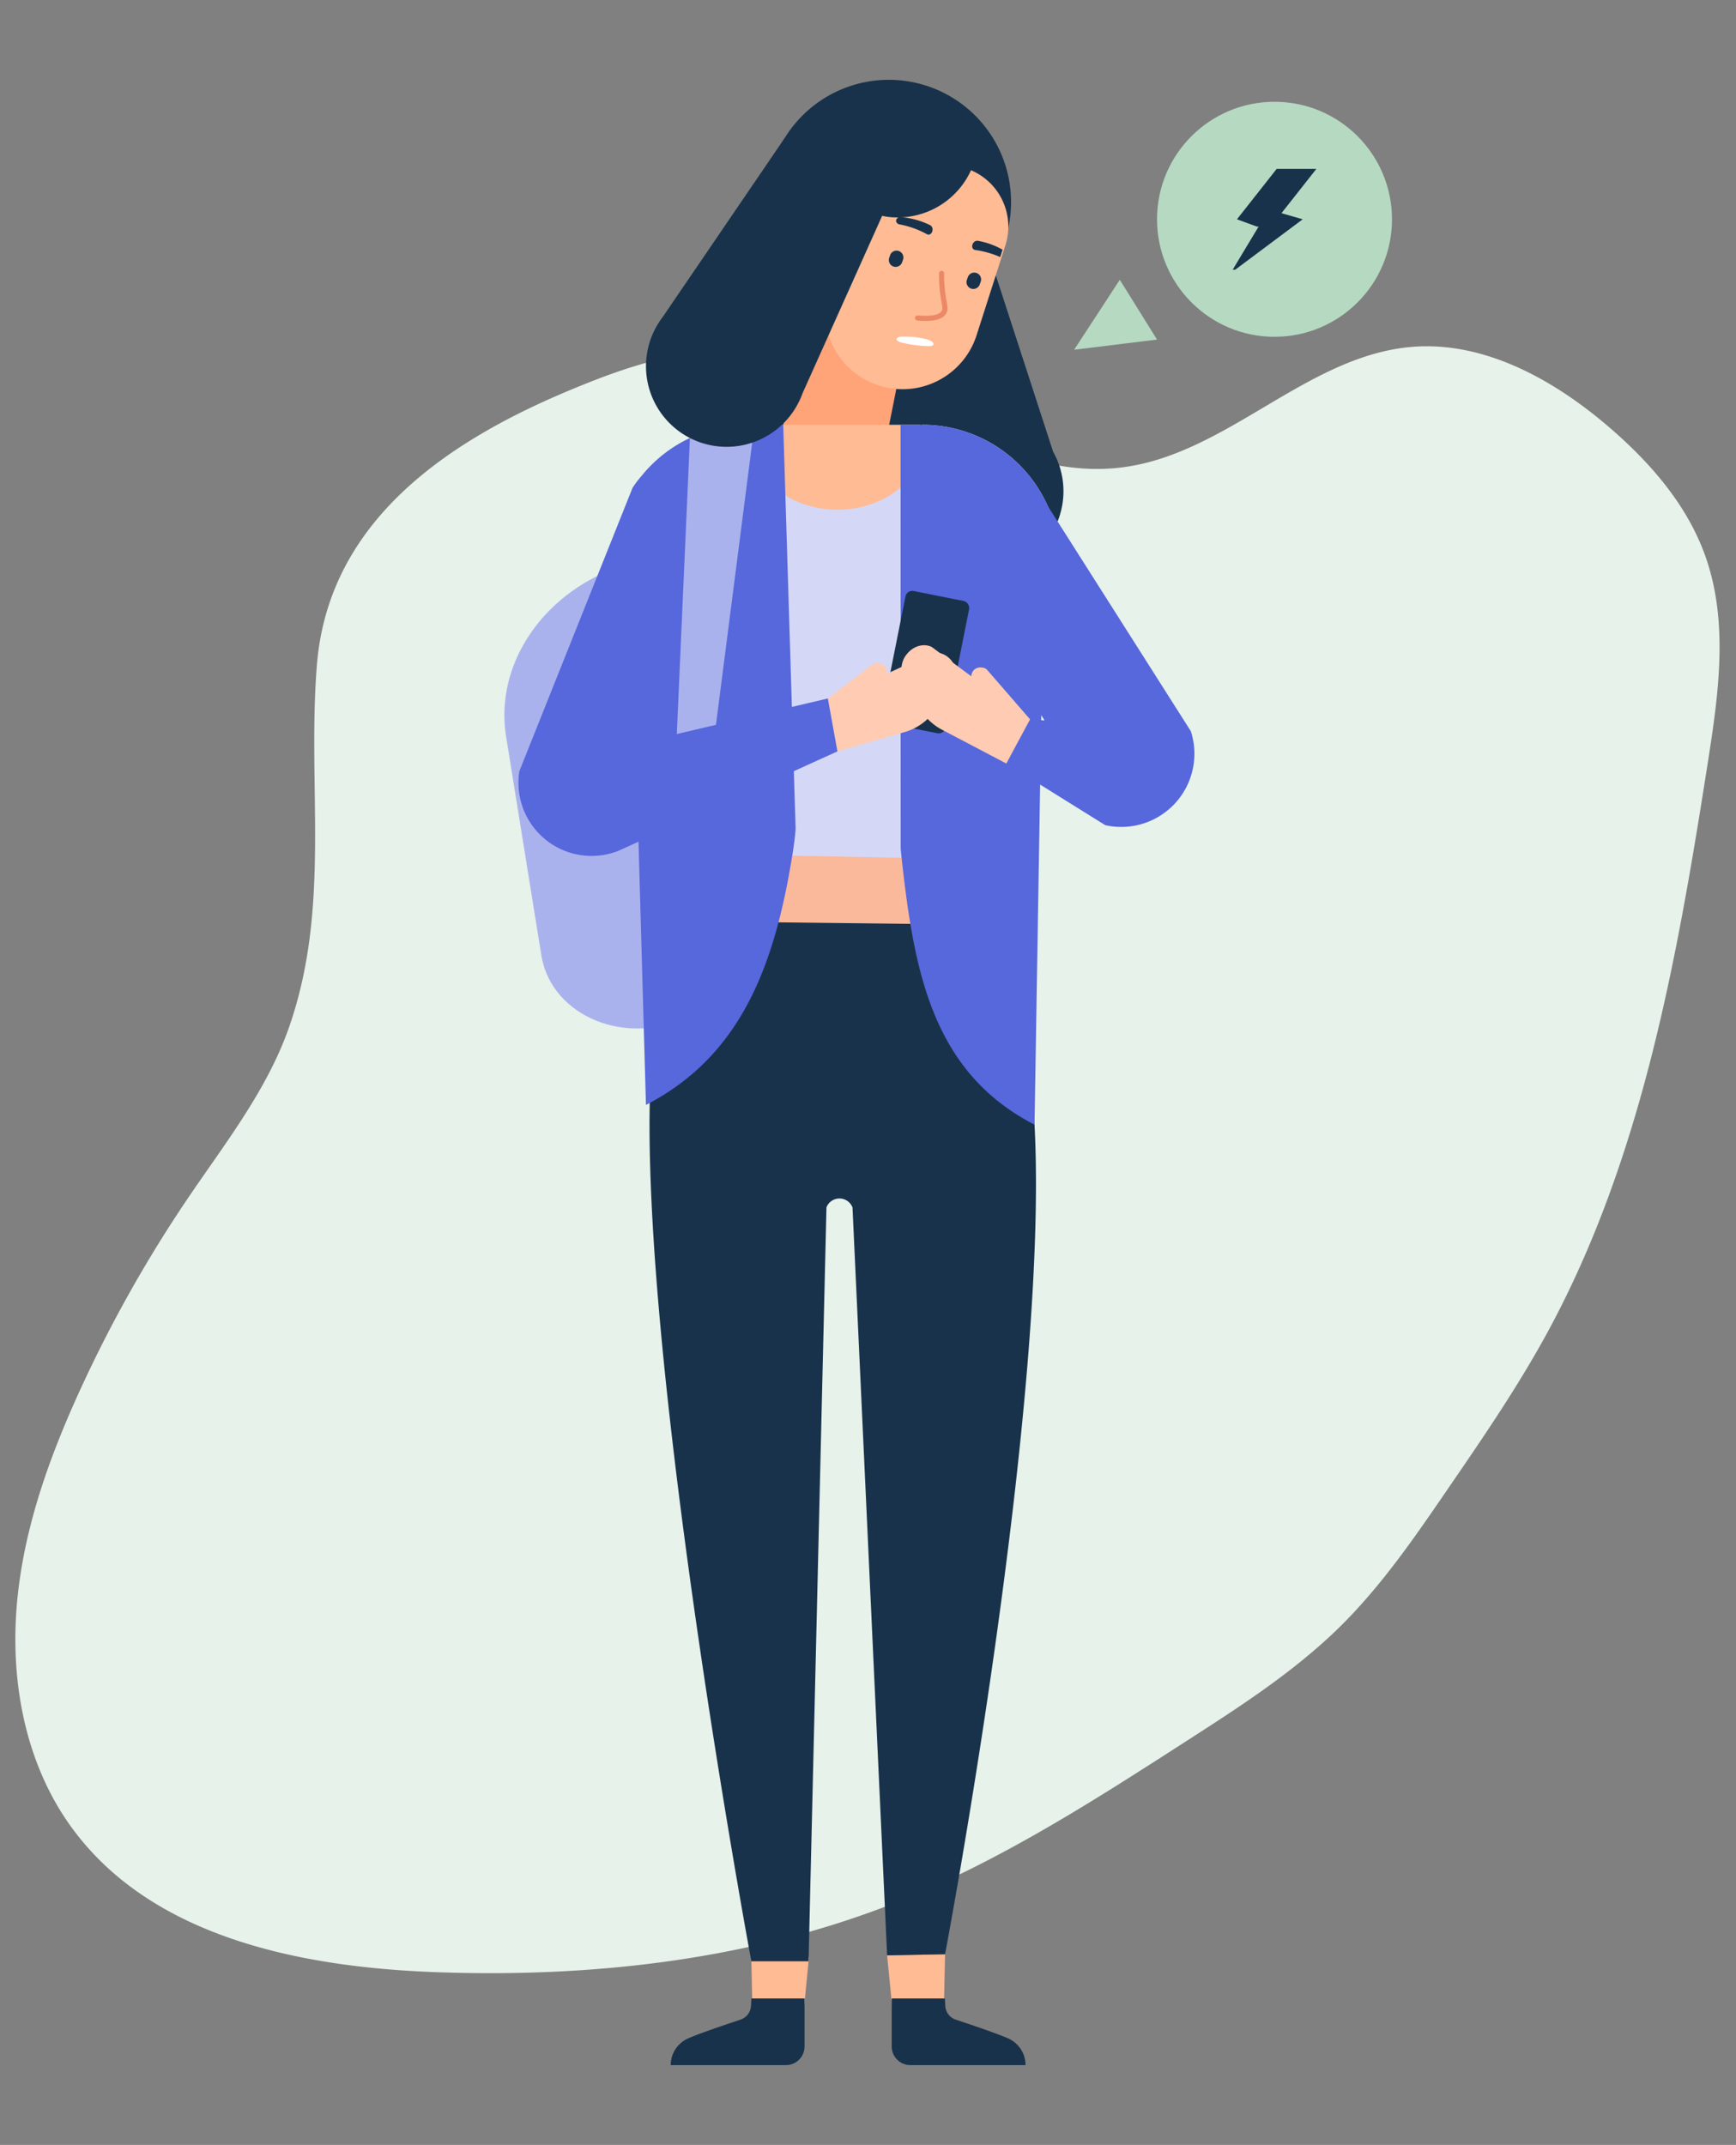
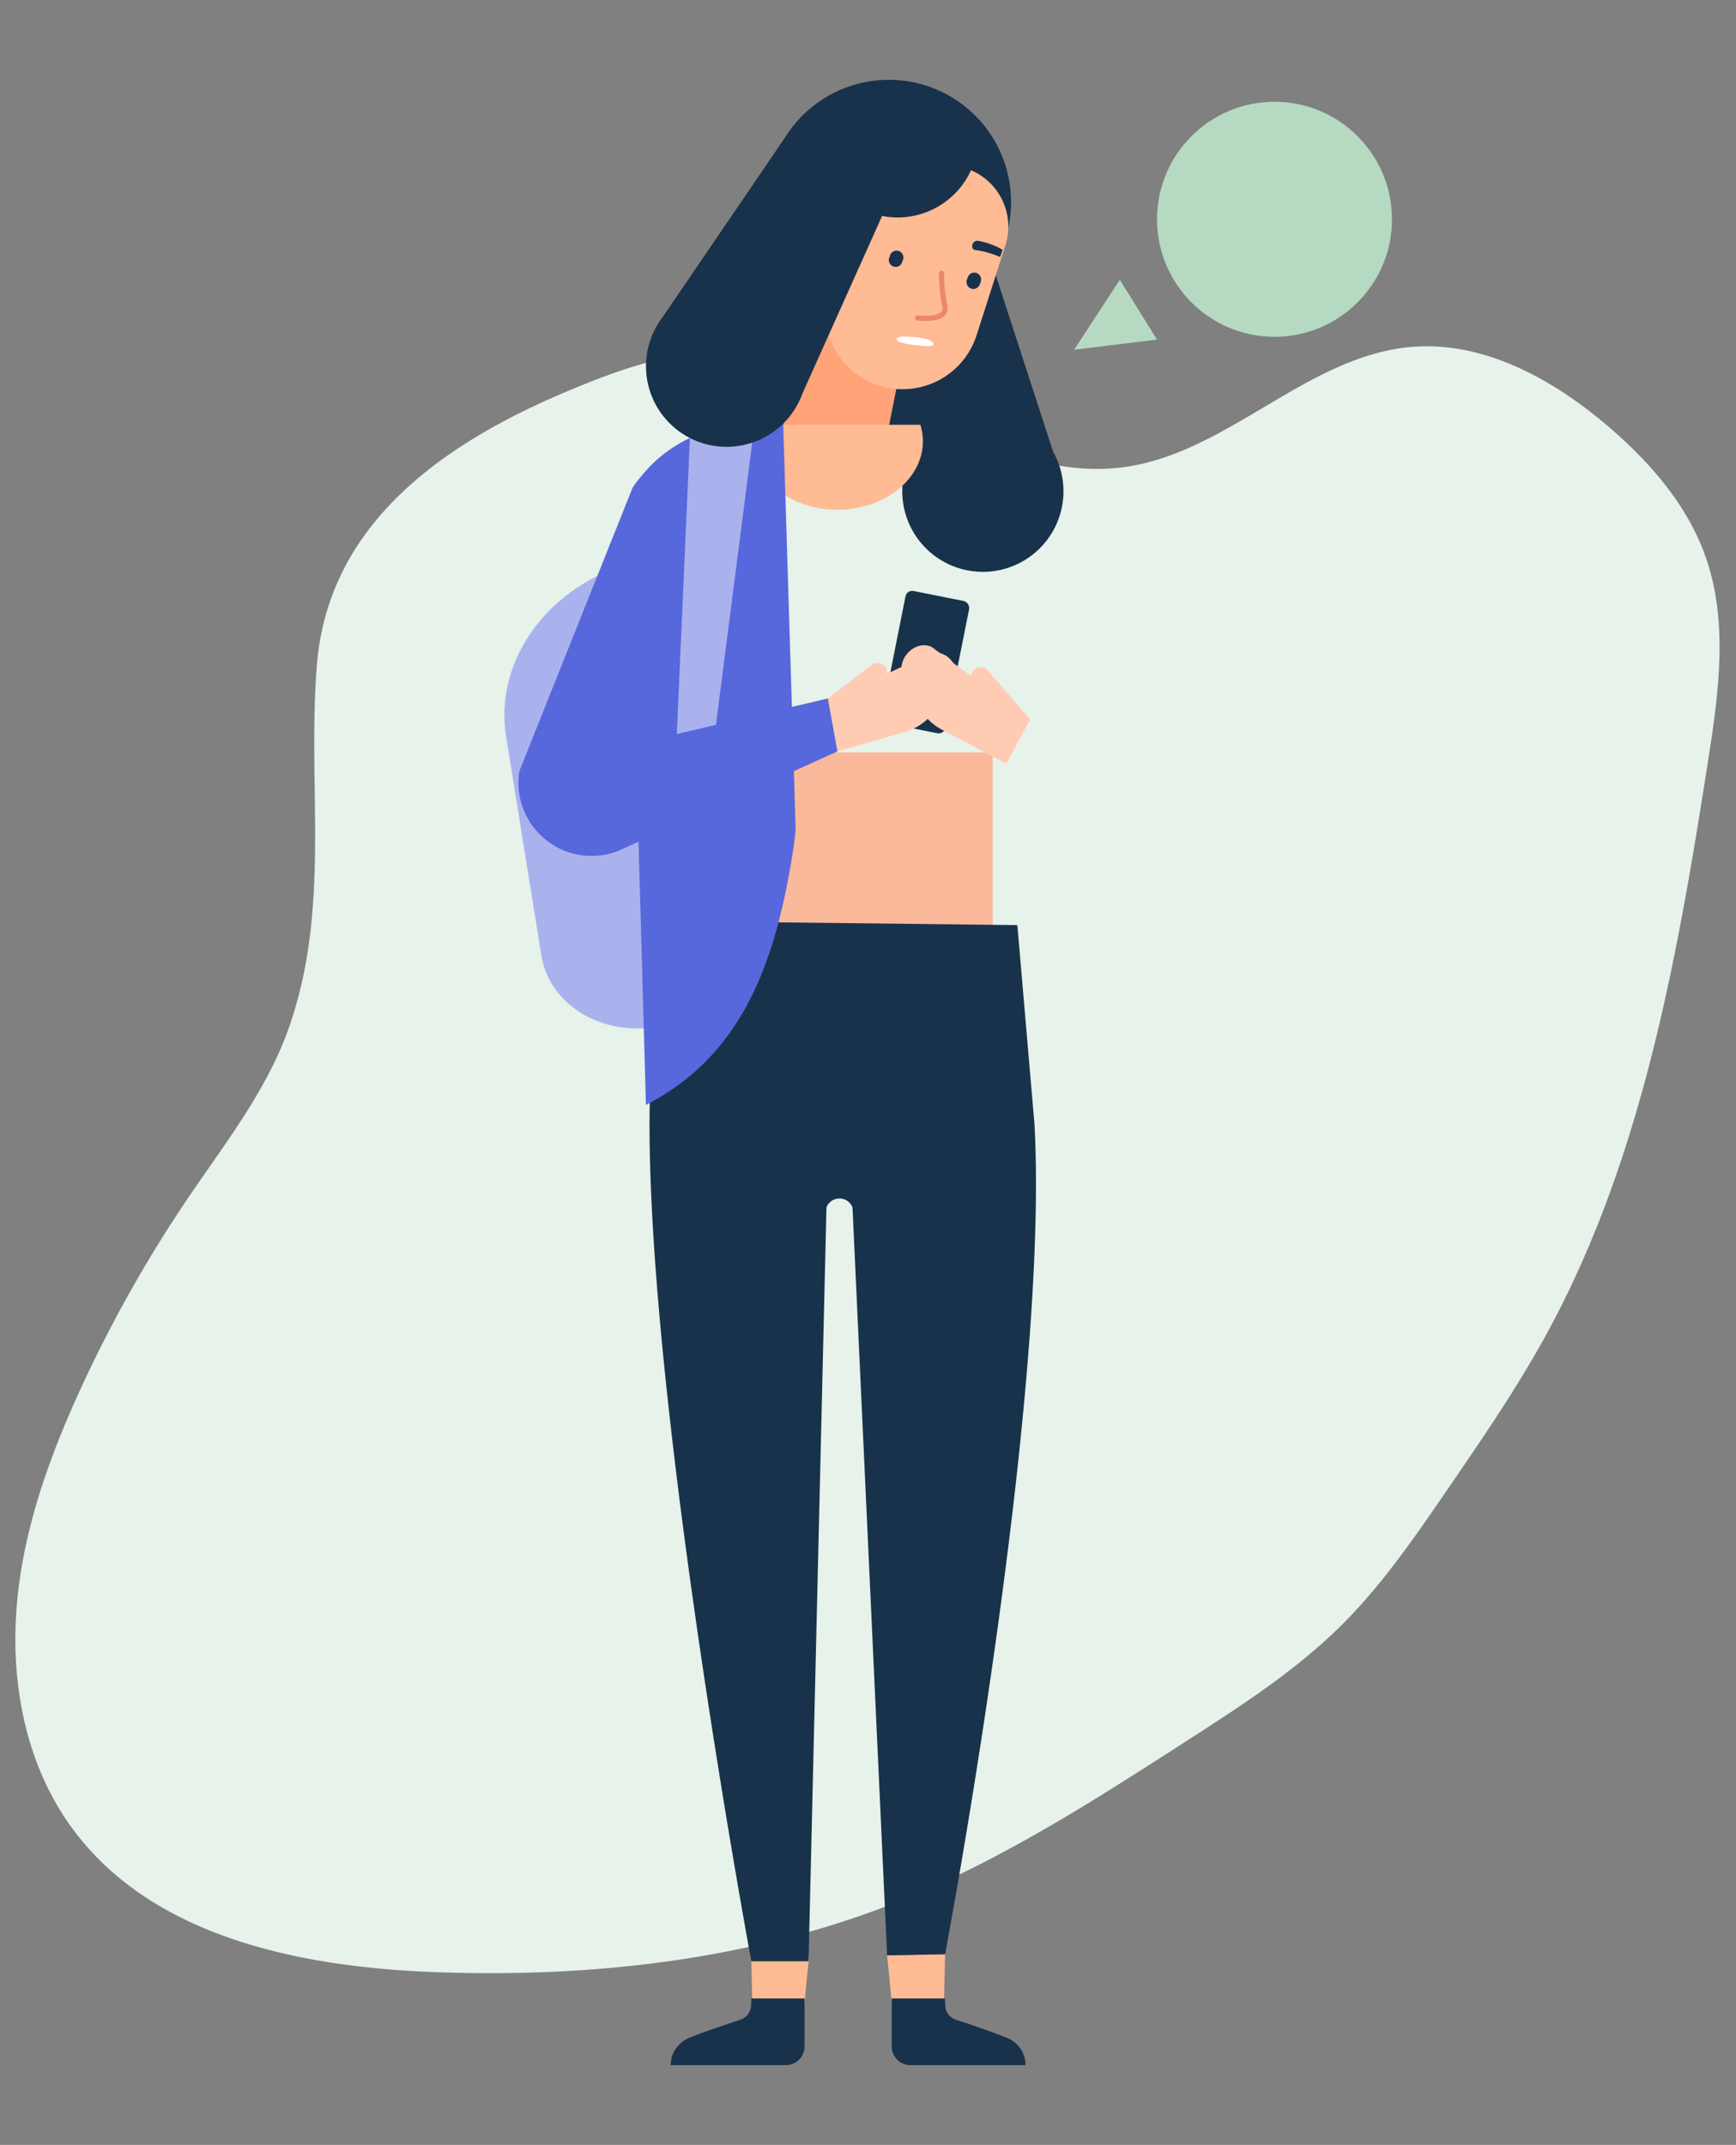
<svg xmlns="http://www.w3.org/2000/svg" width="740" height="914" viewBox="0 0 740 914">
  <rect x="0" y="0" width="740" height="914" fill="#808080" stroke="none" />
  <defs>
    <clipPath id="clip-Take_action_-_Contacting_The_Police_-_ILLUSTRATION">
      <rect width="740" height="914" />
    </clipPath>
  </defs>
  <g id="Take_action_-_Contacting_The_Police_-_ILLUSTRATION" data-name="Take action - Contacting The Police - ILLUSTRATION" clip-path="url(#clip-Take_action_-_Contacting_The_Police_-_ILLUSTRATION)">
    <path id="Path_133598" data-name="Path 133598" d="M374.841,42.555c-28.2-.2-55.423-9.723-82.721-17.089A568.689,568.689,0,0,0,200.148,8.672C167.21,5.431,133.6,5.136,101.635,13.779S39.368,40.492,21.019,68.286C-10.19,115.33-1.692,178.185,14.7,232.3c19.477,64.23,48.881,126.1,92.5,176.781,30.983,35.945,68.508,65.507,105.808,94.872,21.056,16.6,42.263,33.2,66.177,45.177,22.26,11.1,46.324,17.776,70.238,24.356,25.568,7.071,51.137,14.142,77.232,18.562,83.323,14.044,168.6.491,251.849-14.339,29.328-5.205,59.86-11.1,83.173-29.758,18.2-14.535,30.231-35.553,38.8-57.356,11.205-28.481,17-61.48,4.813-89.569-18.048-41.445-68.959-59.811-88.888-100.372-25.568-51.954,9.626-116.282-6.843-171.87-6.843-23.178-22.109-42.722-38.052-60.695C633.533,25.171,584.728-11.855,524.867,3.565,474.182,16.627,429.211,42.947,374.841,42.555Z" transform="translate(-39.185 778.648) rotate(-71)" fill="#e6f2ea" />
    <g id="Group_16962" data-name="Group 16962" transform="translate(-4321.025 -3811.058)">
      <circle id="Ellipse_1630" data-name="Ellipse 1630" cx="50.076" cy="50.076" r="50.076" transform="translate(4814.231 3854.429)" fill="#b6d9c1" />
      <path id="Path_133671" data-name="Path 133671" d="M4678.8,3888.329l-19.461,29.814,35.339-4.334Z" transform="translate(119.553 41.952)" fill="#b6d9c1" />
      <path id="Path_133672" data-name="Path 133672" d="M4650.841,4128.391l-35.959,18.525c-26.157,13.476-58.343.624-63-25.156l-15.125-93.844c-4.86-30.171,14.884-60.208,47.387-72.08l29.387-10.736Z" transform="translate(0.001 96.993)" fill="#aab2ed" />
      <rect id="Rectangle_15510" data-name="Rectangle 15510" width="136.911" height="80.52" transform="translate(4607.289 4131.678)" fill="#fab99b" />
      <path id="Path_133673" data-name="Path 133673" d="M4612.2,4300.833h-21.653l-1.651-75.428,25.7,51.069Z" transform="translate(51.256 368.754)" fill="#ffbb94" />
      <path id="Path_133674" data-name="Path 133674" d="M4621.154,4288.578h-49.126a12.433,12.433,0,0,1,7.291-11.321c4.327-1.965,16.08-5.938,22.438-8.045a6.543,6.543,0,0,0,4.476-5.843l.183-3.175h22.655v20.469A7.916,7.916,0,0,1,4621.154,4288.578Z" transform="translate(34.905 402.48)" fill="#19324b" />
      <path id="Path_133675" data-name="Path 133675" d="M4621.349,4276.389H4643l.563-25.771-24.7.478Z" transform="translate(80.312 393.198)" fill="#ffbb94" />
      <path id="Path_133676" data-name="Path 133676" d="M4627.774,4288.578H4676.9a12.434,12.434,0,0,0-7.292-11.321c-4.327-1.965-16.078-5.938-22.437-8.045a6.544,6.544,0,0,1-4.477-5.843l-.183-3.175h-22.654v20.469A7.916,7.916,0,0,0,4627.774,4288.578Z" transform="translate(81.278 402.48)" fill="#19324b" />
      <path id="Path_133677" data-name="Path 133677" d="M4720.932,4003.546c.008-.01-25.686-79.009-25.686-79.009a52.109,52.109,0,1,0-51.316,24.282c.929.126,1.857.223,2.783.3l-60.144,52.019,70.12,17.126a34.358,34.358,0,1,0,64.243-14.716Z" transform="translate(49.005 0)" fill="#19324b" />
      <path id="Path_133678" data-name="Path 133678" d="M4693.417,4467.348s44.48-234.572,38.129-353.5l-7.317-85.042-151.25-1.733-4.539,57.894c-8.708,111.045,42.4,385.389,42.4,385.389h24.388l7.631-321.285a5.957,5.957,0,0,1,11.1.047l14.753,318.707Z" transform="translate(30.46 176.468)" fill="#19324b" />
      <rect id="Rectangle_15511" data-name="Rectangle 15511" width="44.294" height="87.663" transform="translate(4668.75 3922.525) rotate(11.275)" fill="#ffa378" />
-       <path id="Path_133679" data-name="Path 133679" d="M4722.243,4105.007l-139.443-2.672L4561.52,3978.88c0-32.251,21.563-59.174,53.814-59.174l38.755,9.3,35.506-9.3a58.394,58.394,0,0,1,58.393,58.394Z" transform="translate(24.719 72.373)" fill="#d4d8f6" />
      <path id="Path_133680" data-name="Path 133680" d="M4626.043,3955.892c20.123,0,36.437-13.08,36.437-29.212a23.754,23.754,0,0,0-1.089-6.974h-70.7a23.752,23.752,0,0,0-1.087,6.974C4589.608,3942.812,4605.919,3955.892,4626.043,3955.892Z" transform="translate(51.949 72.373)" fill="#ffbb94" />
-       <path id="Path_133681" data-name="Path 133681" d="M4745.5,4050.265l-61.007-95.993a58.52,58.52,0,0,0-53.308-34.567h-9.41l.041,180.4c.111,1.375.249,2.742.4,4.109,5.305,48.517,13.121,91.281,56.661,113.733l2.391-144.927,27.767,17.292A31.179,31.179,0,0,0,4745.5,4050.265Zm-63.782-4.692.036-2.113,1.411,2.22Z" transform="translate(83.133 72.373)" fill="#5767dc" />
      <path id="Path_133682" data-name="Path 133682" d="M4657.016,4091.694l-5.282-171.988-29.923,2.048a58.332,58.332,0,0,0-30.58,19.879,40.255,40.255,0,0,0-3.737,4.969l-48.221,120.673,49.653-9.58,4.3,151.838c41.254-21.272,54.967-60.788,62.353-106.147.043-.2.064-.4.1-.6.22-1.392,1.085-6.852,1.346-11.033Z" transform="translate(3.149 72.373)" fill="#5767dc" />
      <rect id="Rectangle_15512" data-name="Rectangle 15512" width="27.657" height="57.455" rx="2.927" transform="translate(4707.578 4062.332) rotate(11.274)" fill="#19324b" />
      <path id="Path_133683" data-name="Path 133683" d="M4638.961,4003.238a24.017,24.017,0,0,1-8.127-7.28l-7.617-12.207c-1.239-1.767-2.339-7.846.545-11.878,3.483-4.865,8.477-5.182,11.223-3.679l16.752,12.42c.547-4.778,5.608-4.073,6.683-2.834l18.4,21.206-10.124,18.823Z" transform="translate(83.292 118.612)" fill="#ffcbb3" />
      <path id="Path_133684" data-name="Path 133684" d="M4640.661,4002.763a24.04,24.04,0,0,0,9.432-5.479l9.933-10.411c1.571-1.482,3.881-7.211,1.873-11.745-2.422-5.467-7.25-6.792-10.244-5.875l-18.921,8.764c.432-4.788-4.666-5.123-5.97-4.128l-22.315,17.038,6.1,20.481Z" transform="translate(66.337 120.151)" fill="#ffcbb3" />
      <path id="Path_133685" data-name="Path 133685" d="M4590.191,4047.657l-17.021,11.53,5.931-133.844,27.532-5.638Z" transform="translate(36.013 72.373)" fill="#aab2ed" />
      <path id="Path_133686" data-name="Path 133686" d="M4539.478,4009.869l131.487-30.953,4.083,22.549-93.411,42.4A31.178,31.178,0,0,1,4539.478,4009.869Z" transform="translate(2.944 129.778)" fill="#5767dc" />
      <path id="Path_133687" data-name="Path 133687" d="M4628.572,3962.771a33.116,33.116,0,0,1-21.639-41.533l20.105-63.17,38.3,12.063a26.08,26.08,0,0,1,17.041,32.712l-12.271,38.293A33.113,33.113,0,0,1,4628.572,3962.771Z" transform="translate(67.256 12.613)" fill="#ffbb94" />
-       <path id="Path_133688" data-name="Path 133688" d="M4674.291,3861.247c-18.813-2.539-31.869-20.871-34.407-2.056a34.153,34.153,0,0,0,2.729,18.643l-16.845-13.471-52.1,76.417a34.354,34.354,0,1,0,57.4,37.446,2.633,2.633,0,0,0,.235-.445,34.017,34.017,0,0,0,2.193-4.885l33.807-75.324-.176-.138c.74.15,1.473.313,2.229.416a34.374,34.374,0,0,0,38.662-29.468C4710.553,3849.569,4693.1,3863.785,4674.291,3861.247Z" transform="translate(29.708 5.564)" fill="#19324b" />
+       <path id="Path_133688" data-name="Path 133688" d="M4674.291,3861.247c-18.813-2.539-31.869-20.871-34.407-2.056a34.153,34.153,0,0,0,2.729,18.643l-16.845-13.471-52.1,76.417a34.354,34.354,0,1,0,57.4,37.446,2.633,2.633,0,0,0,.235-.445,34.017,34.017,0,0,0,2.193-4.885l33.807-75.324-.176-.138c.74.15,1.473.313,2.229.416a34.374,34.374,0,0,0,38.662-29.468Z" transform="translate(29.708 5.564)" fill="#19324b" />
      <path id="Path_133689" data-name="Path 133689" d="M4621.186,3888.81a2.921,2.921,0,0,1-1.794-3.707l.4-1.148a2.912,2.912,0,0,1,5.5,1.913l-.4,1.148A2.921,2.921,0,0,1,4621.186,3888.81Z" transform="translate(80.67 35.816)" fill="#19324b" />
      <path id="Path_133690" data-name="Path 133690" d="M4638,3893.583a2.92,2.92,0,0,1-1.794-3.7l.4-1.15a2.911,2.911,0,1,1,5.5,1.912l-.4,1.148A2.918,2.918,0,0,1,4638,3893.583Z" transform="translate(96.97 40.446)" fill="#19324b" />
      <path id="Path_133691" data-name="Path 133691" d="M4629.224,3907.75q-1.527,0-3.31-.144a1.091,1.091,0,1,1,.173-2.174c7.243.573,9.549-.762,10.212-1.985.4-.731.284-1.517-.1-3.679-.183-1.016-.405-2.261-.6-3.835a59.4,59.4,0,0,1-.469-8.479,1.092,1.092,0,0,1,2.185.04,57.07,57.07,0,0,0,.451,8.164c.195,1.528.409,2.738.586,3.728.408,2.282.654,3.661-.129,5.1C4637.03,3906.673,4634.076,3907.75,4629.224,3907.75Z" transform="translate(86.175 40.065)" fill="#ec8865" />
-       <path id="Path_133692" data-name="Path 133692" d="M4635.229,3878.168a34.594,34.594,0,0,0-12.268-3.387c-2.457-.264-3.019,2.69-.581,3.117a38.946,38.946,0,0,1,11.493,4.125C4636.075,3883.151,4637.412,3879.285,4635.229,3878.168Z" transform="translate(82.202 28.801)" fill="#19324b" />
      <path id="Path_133693" data-name="Path 133693" d="M4650.22,3883.69a33.086,33.086,0,0,0-10.419-3.774c-2.42-.4-3.642,3.5-1.2,3.907a40.139,40.139,0,0,1,10.614,3.006Z" transform="translate(98.158 33.769)" fill="#19324b" />
-       <path id="Path_133694" data-name="Path 133694" d="M4729.316,3864.34h-16.921l-16.922,21.47,8.614,3.153.651-.105-11.085,18.423h1.093l28.748-21.47-9.047-2.6Z" transform="translate(152.824 18.694)" fill="#19324b" />
      <g id="Group_16961" data-name="Group 16961" transform="translate(4703.219 3954.52)">
        <path id="Path_133695" data-name="Path 133695" d="M4623.94,3903.375a55.943,55.943,0,0,0,10.785,1.311c2.981-.071,2.271-1.928-.619-2.836a38.212,38.212,0,0,0-10.79-1.215c-2.9,0-3.705,1.955.624,2.74Z" transform="translate(-4620.916 -3900.635)" fill="#fff" />
      </g>
    </g>
  </g>
</svg>